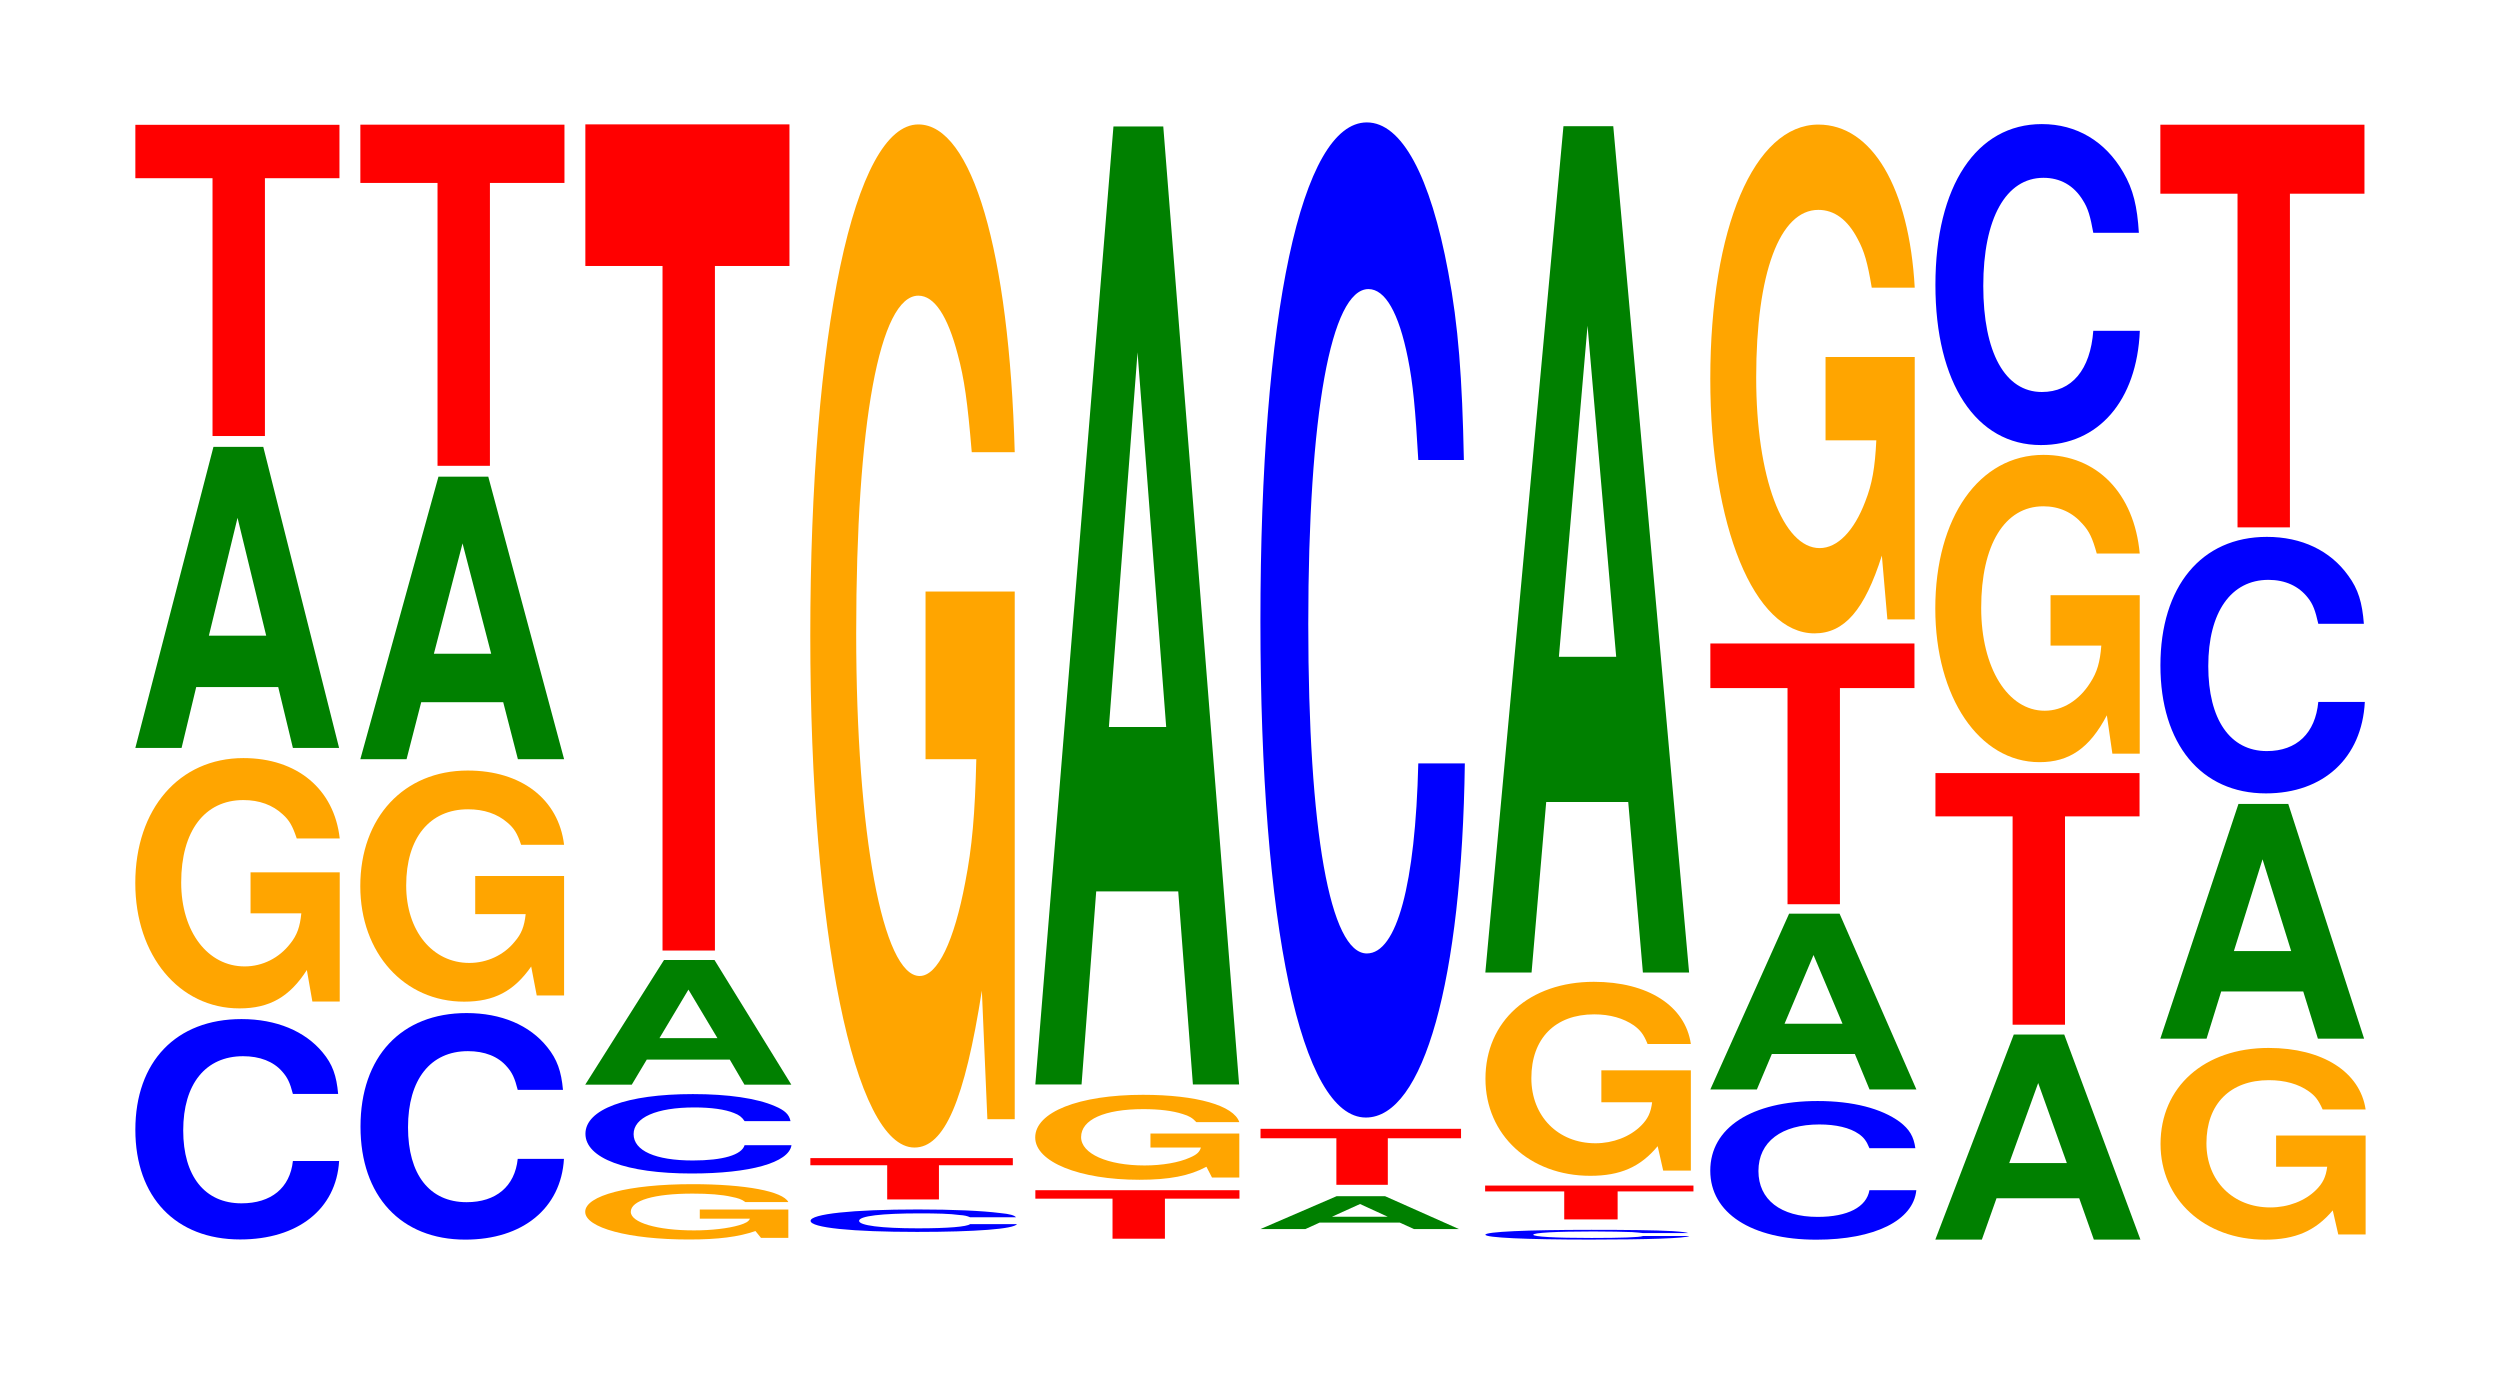
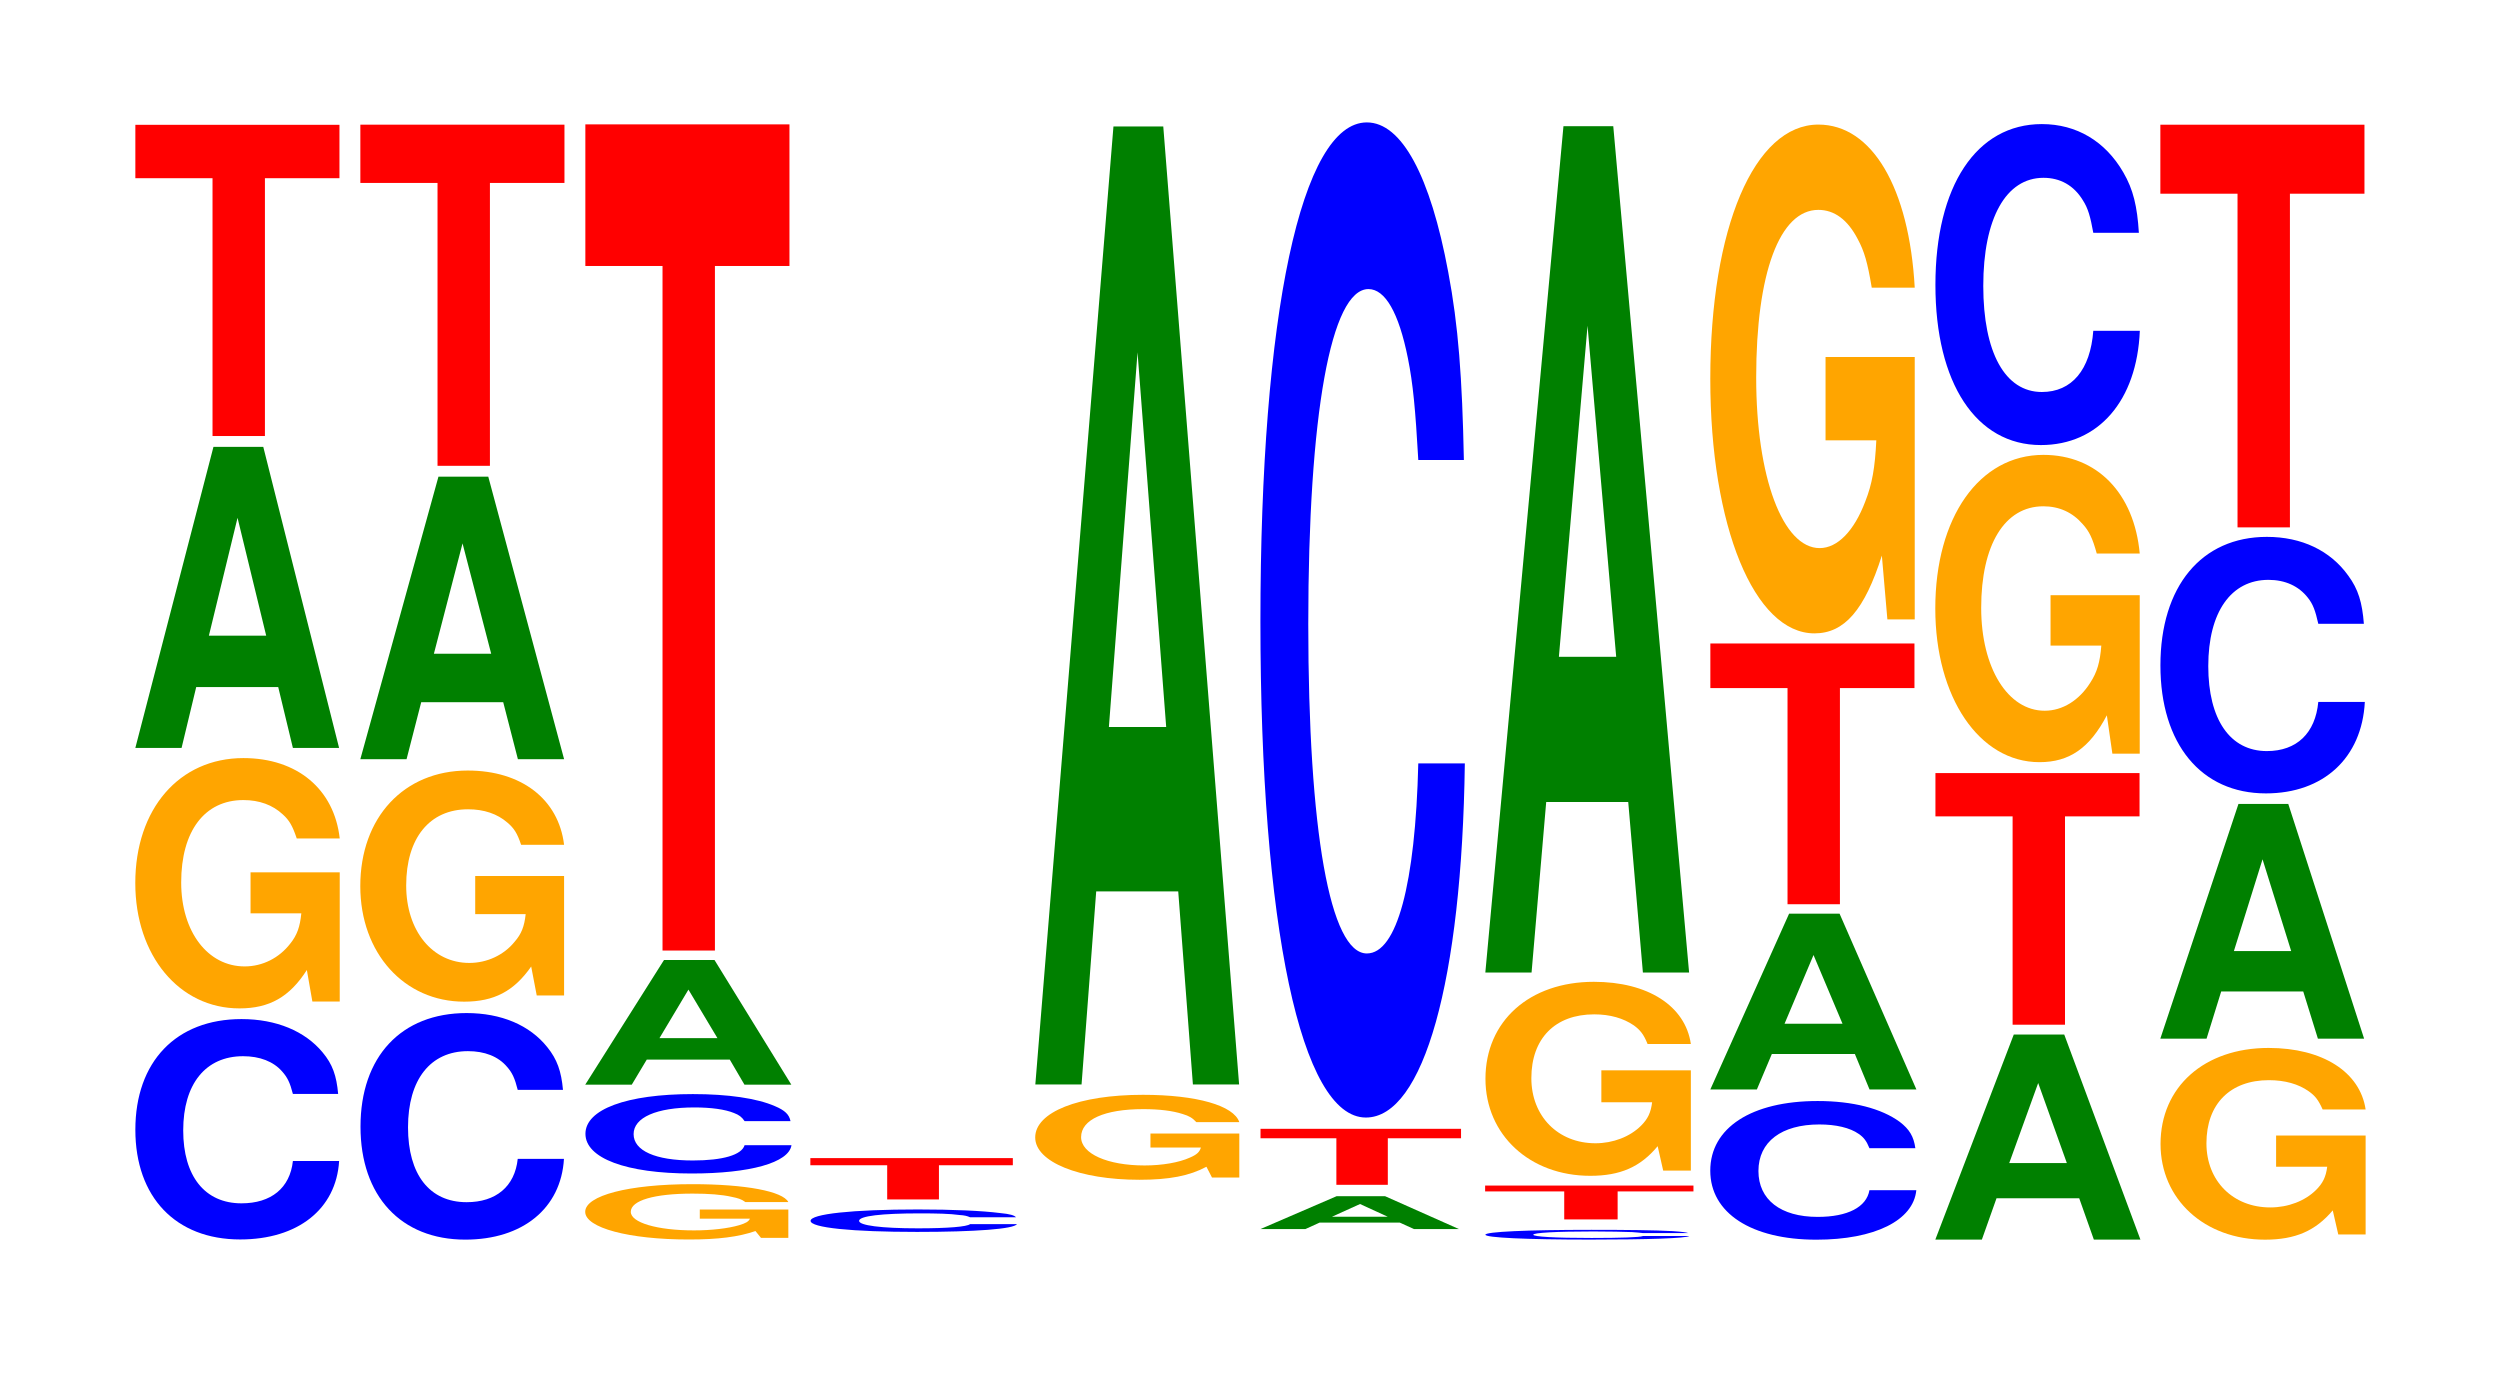
<svg xmlns="http://www.w3.org/2000/svg" xmlns:xlink="http://www.w3.org/1999/xlink" width="120pt" height="66pt" viewBox="0 0 120 66" version="1.1">
  <defs>
    <g>
      <symbol overflow="visible" id="glyph0-0">
        <path style="stroke:none;" d="M 10.406 -6.672 C 10.328 -7.547 10.141 -8.094 9.656 -8.672 C 8.812 -9.688 7.438 -10.266 5.766 -10.266 C 2.625 -10.266 0.672 -8.219 0.672 -4.953 C 0.672 -1.719 2.609 0.312 5.703 0.312 C 8.469 0.312 10.312 -1.141 10.453 -3.453 L 8.234 -3.453 C 8.094 -2.156 7.188 -1.422 5.766 -1.422 C 4 -1.422 2.969 -2.734 2.969 -4.922 C 2.969 -7.156 4.047 -8.484 5.844 -8.484 C 6.641 -8.484 7.297 -8.234 7.719 -7.75 C 7.969 -7.469 8.094 -7.219 8.234 -6.672 Z M 10.406 -6.672 " />
      </symbol>
      <symbol overflow="visible" id="glyph1-0">
        <path style="stroke:none;" d="M 10.422 -6.172 L 6.141 -6.172 L 6.141 -4.203 L 8.578 -4.203 C 8.516 -3.562 8.375 -3.156 8.047 -2.75 C 7.516 -2.062 6.719 -1.656 5.859 -1.656 C 4.094 -1.656 2.812 -3.312 2.812 -5.688 C 2.812 -8.156 3.938 -9.641 5.797 -9.641 C 6.562 -9.641 7.203 -9.406 7.688 -8.953 C 8 -8.672 8.156 -8.406 8.359 -7.797 L 10.422 -7.797 C 10.156 -10.172 8.375 -11.656 5.797 -11.656 C 2.719 -11.656 0.609 -9.219 0.609 -5.656 C 0.609 -2.172 2.719 0.359 5.609 0.359 C 7.047 0.359 8.016 -0.188 8.844 -1.484 L 9.109 0.031 L 10.422 0.031 Z M 10.422 -6.172 " />
      </symbol>
      <symbol overflow="visible" id="glyph2-0">
        <path style="stroke:none;" d="M 7.234 -2.922 L 7.938 0 L 10.156 0 L 6.516 -14.453 L 4.125 -14.453 L 0.375 0 L 2.594 0 L 3.297 -2.922 Z M 6.656 -5.391 L 3.906 -5.391 L 5.281 -11.047 Z M 6.656 -5.391 " />
      </symbol>
      <symbol overflow="visible" id="glyph3-0">
        <path style="stroke:none;" d="M 6.453 -12.375 L 10.031 -12.375 L 10.031 -14.938 L 0.234 -14.938 L 0.234 -12.375 L 3.938 -12.375 L 3.938 0 L 6.453 0 Z M 6.453 -12.375 " />
      </symbol>
      <symbol overflow="visible" id="glyph4-0">
        <path style="stroke:none;" d="M 10.391 -6.859 C 10.312 -7.75 10.109 -8.328 9.641 -8.906 C 8.797 -9.969 7.422 -10.547 5.766 -10.547 C 2.625 -10.547 0.672 -8.453 0.672 -5.094 C 0.672 -1.766 2.609 0.328 5.703 0.328 C 8.453 0.328 10.297 -1.172 10.438 -3.547 L 8.219 -3.547 C 8.078 -2.219 7.172 -1.469 5.766 -1.469 C 3.984 -1.469 2.953 -2.797 2.953 -5.062 C 2.953 -7.359 4.031 -8.719 5.828 -8.719 C 6.625 -8.719 7.281 -8.469 7.703 -7.969 C 7.953 -7.688 8.078 -7.422 8.219 -6.859 Z M 10.391 -6.859 " />
      </symbol>
      <symbol overflow="visible" id="glyph5-0">
        <path style="stroke:none;" d="M 10.391 -5.703 L 6.125 -5.703 L 6.125 -3.875 L 8.547 -3.875 C 8.484 -3.281 8.344 -2.922 8.016 -2.547 C 7.5 -1.906 6.688 -1.531 5.844 -1.531 C 4.078 -1.531 2.812 -3.062 2.812 -5.25 C 2.812 -7.531 3.938 -8.906 5.781 -8.906 C 6.547 -8.906 7.188 -8.688 7.672 -8.266 C 7.984 -8 8.141 -7.766 8.328 -7.203 L 10.391 -7.203 C 10.125 -9.391 8.344 -10.766 5.766 -10.766 C 2.703 -10.766 0.609 -8.516 0.609 -5.219 C 0.609 -2 2.719 0.328 5.594 0.328 C 7.031 0.328 7.984 -0.172 8.812 -1.359 L 9.078 0.031 L 10.391 0.031 Z M 10.391 -5.703 " />
      </symbol>
      <symbol overflow="visible" id="glyph6-0">
        <path style="stroke:none;" d="M 7.234 -2.734 L 7.938 0 L 10.156 0 L 6.516 -13.562 L 4.125 -13.562 L 0.375 0 L 2.594 0 L 3.297 -2.734 Z M 6.656 -5.062 L 3.906 -5.062 L 5.281 -10.359 Z M 6.656 -5.062 " />
      </symbol>
      <symbol overflow="visible" id="glyph7-0">
        <path style="stroke:none;" d="M 6.453 -13.578 L 10.031 -13.578 L 10.031 -16.375 L 0.234 -16.375 L 0.234 -13.578 L 3.938 -13.578 L 3.938 0 L 6.453 0 Z M 6.453 -13.578 " />
      </symbol>
      <symbol overflow="visible" id="glyph8-0">
        <path style="stroke:none;" d="M 10.359 -1.359 L 6.109 -1.359 L 6.109 -0.922 L 8.516 -0.922 C 8.453 -0.781 8.312 -0.703 8 -0.609 C 7.469 -0.453 6.672 -0.359 5.828 -0.359 C 4.062 -0.359 2.797 -0.734 2.797 -1.25 C 2.797 -1.797 3.922 -2.125 5.766 -2.125 C 6.531 -2.125 7.172 -2.078 7.641 -1.969 C 7.953 -1.906 8.109 -1.859 8.297 -1.719 L 10.359 -1.719 C 10.094 -2.234 8.312 -2.578 5.75 -2.578 C 2.688 -2.578 0.609 -2.031 0.609 -1.25 C 0.609 -0.484 2.703 0.078 5.578 0.078 C 7 0.078 7.969 -0.047 8.781 -0.328 L 9.047 0 L 10.359 0 Z M 10.359 -1.359 " />
      </symbol>
      <symbol overflow="visible" id="glyph9-0">
        <path style="stroke:none;" d="M 10.531 -2.406 C 10.469 -2.719 10.266 -2.922 9.781 -3.125 C 8.922 -3.5 7.531 -3.703 5.844 -3.703 C 2.656 -3.703 0.688 -2.969 0.688 -1.797 C 0.688 -0.625 2.641 0.109 5.781 0.109 C 8.578 0.109 10.453 -0.406 10.578 -1.25 L 8.328 -1.25 C 8.188 -0.781 7.281 -0.516 5.844 -0.516 C 4.047 -0.516 3 -0.984 3 -1.781 C 3 -2.578 4.094 -3.062 5.922 -3.062 C 6.719 -3.062 7.391 -2.969 7.812 -2.797 C 8.062 -2.703 8.188 -2.609 8.328 -2.406 Z M 10.531 -2.406 " />
      </symbol>
      <symbol overflow="visible" id="glyph10-0">
        <path style="stroke:none;" d="M 7.312 -1.203 L 8.016 0 L 10.266 0 L 6.578 -5.984 L 4.156 -5.984 L 0.375 0 L 2.609 0 L 3.328 -1.203 Z M 6.719 -2.234 L 3.938 -2.234 L 5.328 -4.562 Z M 6.719 -2.234 " />
      </symbol>
      <symbol overflow="visible" id="glyph11-0">
        <path style="stroke:none;" d="M 6.453 -32.859 L 10.031 -32.859 L 10.031 -39.656 L 0.234 -39.656 L 0.234 -32.859 L 3.938 -32.859 L 3.938 0 L 6.453 0 Z M 6.453 -32.859 " />
      </symbol>
      <symbol overflow="visible" id="glyph12-0">
        <path style="stroke:none;" d="M 10.531 -0.672 C 10.453 -0.766 10.25 -0.828 9.766 -0.875 C 8.906 -0.984 7.516 -1.047 5.828 -1.047 C 2.656 -1.047 0.672 -0.828 0.672 -0.5 C 0.672 -0.172 2.641 0.031 5.781 0.031 C 8.562 0.031 10.438 -0.109 10.578 -0.344 L 8.328 -0.344 C 8.188 -0.219 7.266 -0.141 5.828 -0.141 C 4.047 -0.141 3 -0.281 3 -0.5 C 3 -0.734 4.094 -0.859 5.906 -0.859 C 6.719 -0.859 7.375 -0.844 7.812 -0.781 C 8.062 -0.766 8.188 -0.734 8.328 -0.672 Z M 10.531 -0.672 " />
      </symbol>
      <symbol overflow="visible" id="glyph13-0">
        <path style="stroke:none;" d="M 6.406 -1.641 L 9.953 -1.641 L 9.953 -1.984 L 0.234 -1.984 L 0.234 -1.641 L 3.922 -1.641 L 3.922 0 L 6.406 0 Z M 6.406 -1.641 " />
      </symbol>
      <symbol overflow="visible" id="glyph14-0">
-         <path style="stroke:none;" d="M 10.422 -25.203 L 6.141 -25.203 L 6.141 -17.156 L 8.578 -17.156 C 8.516 -14.531 8.375 -12.922 8.047 -11.25 C 7.516 -8.422 6.719 -6.75 5.859 -6.75 C 4.094 -6.75 2.812 -13.562 2.812 -23.203 C 2.812 -33.297 3.938 -39.406 5.797 -39.406 C 6.562 -39.406 7.203 -38.438 7.688 -36.578 C 8 -35.422 8.156 -34.328 8.359 -31.891 L 10.422 -31.891 C 10.156 -41.531 8.375 -47.625 5.797 -47.625 C 2.719 -47.625 0.609 -37.672 0.609 -23.078 C 0.609 -8.875 2.719 1.484 5.609 1.484 C 7.047 1.484 8.016 -0.766 8.844 -6.047 L 9.109 0.125 L 10.422 0.125 Z M 10.422 -25.203 " />
-       </symbol>
+         </symbol>
      <symbol overflow="visible" id="glyph15-0">
-         <path style="stroke:none;" d="M 6.453 -1.922 L 10.031 -1.922 L 10.031 -2.328 L 0.234 -2.328 L 0.234 -1.922 L 3.938 -1.922 L 3.938 0 L 6.453 0 Z M 6.453 -1.922 " />
-       </symbol>
+         </symbol>
      <symbol overflow="visible" id="glyph16-0">
        <path style="stroke:none;" d="M 10.406 -2.094 L 6.141 -2.094 L 6.141 -1.422 L 8.562 -1.422 C 8.5 -1.203 8.359 -1.078 8.031 -0.938 C 7.516 -0.703 6.703 -0.562 5.859 -0.562 C 4.078 -0.562 2.812 -1.125 2.812 -1.922 C 2.812 -2.766 3.938 -3.266 5.797 -3.266 C 6.562 -3.266 7.203 -3.188 7.688 -3.031 C 8 -2.938 8.156 -2.844 8.344 -2.641 L 10.406 -2.641 C 10.141 -3.438 8.359 -3.953 5.781 -3.953 C 2.703 -3.953 0.609 -3.125 0.609 -1.906 C 0.609 -0.734 2.719 0.125 5.609 0.125 C 7.047 0.125 8.016 -0.062 8.828 -0.5 L 9.094 0.016 L 10.406 0.016 Z M 10.406 -2.094 " />
      </symbol>
      <symbol overflow="visible" id="glyph17-0">
        <path style="stroke:none;" d="M 7.234 -9.266 L 7.938 0 L 10.156 0 L 6.516 -45.984 L 4.125 -45.984 L 0.375 0 L 2.594 0 L 3.297 -9.266 Z M 6.656 -17.156 L 3.906 -17.156 L 5.281 -35.141 Z M 6.656 -17.156 " />
      </symbol>
      <symbol overflow="visible" id="glyph18-0">
        <path style="stroke:none;" d="M 7.047 -0.312 L 7.734 0 L 9.891 0 L 6.344 -1.578 L 4.016 -1.578 L 0.359 0 L 2.516 0 L 3.203 -0.312 Z M 6.469 -0.594 L 3.797 -0.594 L 5.141 -1.203 Z M 6.469 -0.594 " />
      </symbol>
      <symbol overflow="visible" id="glyph19-0">
        <path style="stroke:none;" d="M 6.344 -2.234 L 9.859 -2.234 L 9.859 -2.688 L 0.234 -2.688 L 0.234 -2.234 L 3.875 -2.234 L 3.875 0 L 6.344 0 Z M 6.344 -2.234 " />
      </symbol>
      <symbol overflow="visible" id="glyph20-0">
        <path style="stroke:none;" d="M 10.438 -30.125 C 10.359 -34.078 10.172 -36.578 9.688 -39.141 C 8.828 -43.766 7.453 -46.328 5.781 -46.328 C 2.641 -46.328 0.672 -37.141 0.672 -22.375 C 0.672 -7.75 2.625 1.438 5.734 1.438 C 8.5 1.438 10.344 -5.125 10.484 -15.562 L 8.25 -15.562 C 8.109 -9.75 7.219 -6.438 5.781 -6.438 C 4.016 -6.438 2.969 -12.312 2.969 -22.25 C 2.969 -32.328 4.062 -38.328 5.859 -38.328 C 6.656 -38.328 7.312 -37.203 7.75 -35.016 C 8 -33.766 8.109 -32.578 8.25 -30.125 Z M 10.438 -30.125 " />
      </symbol>
      <symbol overflow="visible" id="glyph21-0">
        <path style="stroke:none;" d="M 10.406 -0.297 C 10.328 -0.328 10.141 -0.359 9.656 -0.391 C 8.812 -0.438 7.438 -0.453 5.766 -0.453 C 2.625 -0.453 0.672 -0.359 0.672 -0.219 C 0.672 -0.078 2.609 0.016 5.703 0.016 C 8.469 0.016 10.312 -0.047 10.453 -0.156 L 8.234 -0.156 C 8.094 -0.094 7.188 -0.062 5.766 -0.062 C 4 -0.062 2.969 -0.125 2.969 -0.219 C 2.969 -0.312 4.047 -0.375 5.844 -0.375 C 6.641 -0.375 7.297 -0.359 7.719 -0.344 C 7.969 -0.328 8.094 -0.312 8.234 -0.297 Z M 10.406 -0.297 " />
      </symbol>
      <symbol overflow="visible" id="glyph22-0">
        <path style="stroke:none;" d="M 6.594 -1.344 L 10.234 -1.344 L 10.234 -1.625 L 0.234 -1.625 L 0.234 -1.344 L 4.031 -1.344 L 4.031 0 L 6.594 0 Z M 6.594 -1.344 " />
      </symbol>
      <symbol overflow="visible" id="glyph23-0">
        <path style="stroke:none;" d="M 10.484 -4.781 L 6.188 -4.781 L 6.188 -3.25 L 8.625 -3.25 C 8.562 -2.75 8.422 -2.453 8.094 -2.125 C 7.562 -1.594 6.75 -1.281 5.906 -1.281 C 4.109 -1.281 2.828 -2.578 2.828 -4.406 C 2.828 -6.312 3.969 -7.469 5.844 -7.469 C 6.609 -7.469 7.25 -7.281 7.75 -6.938 C 8.047 -6.719 8.219 -6.516 8.406 -6.047 L 10.484 -6.047 C 10.219 -7.875 8.422 -9.031 5.828 -9.031 C 2.734 -9.031 0.625 -7.141 0.625 -4.375 C 0.625 -1.688 2.75 0.281 5.656 0.281 C 7.094 0.281 8.062 -0.141 8.891 -1.141 L 9.156 0.031 L 10.484 0.031 Z M 10.484 -4.781 " />
      </symbol>
      <symbol overflow="visible" id="glyph24-0">
        <path style="stroke:none;" d="M 7.234 -8.188 L 7.938 0 L 10.156 0 L 6.516 -40.625 L 4.125 -40.625 L 0.375 0 L 2.594 0 L 3.297 -8.188 Z M 6.656 -15.156 L 3.906 -15.156 L 5.281 -31.047 Z M 6.656 -15.156 " />
      </symbol>
      <symbol overflow="visible" id="glyph25-0">
        <path style="stroke:none;" d="M 10.516 -4.188 C 10.438 -4.75 10.234 -5.094 9.766 -5.453 C 8.891 -6.094 7.516 -6.453 5.828 -6.453 C 2.656 -6.453 0.672 -5.172 0.672 -3.109 C 0.672 -1.078 2.641 0.203 5.766 0.203 C 8.562 0.203 10.422 -0.719 10.562 -2.172 L 8.312 -2.172 C 8.172 -1.359 7.266 -0.891 5.828 -0.891 C 4.047 -0.891 2.984 -1.719 2.984 -3.094 C 2.984 -4.5 4.094 -5.328 5.906 -5.328 C 6.703 -5.328 7.375 -5.172 7.797 -4.875 C 8.047 -4.703 8.172 -4.531 8.312 -4.188 Z M 10.516 -4.188 " />
      </symbol>
      <symbol overflow="visible" id="glyph26-0">
        <path style="stroke:none;" d="M 7.312 -1.703 L 8.016 0 L 10.266 0 L 6.578 -8.438 L 4.156 -8.438 L 0.375 0 L 2.609 0 L 3.328 -1.703 Z M 6.719 -3.156 L 3.938 -3.156 L 5.328 -6.453 Z M 6.719 -3.156 " />
      </symbol>
      <symbol overflow="visible" id="glyph27-0">
        <path style="stroke:none;" d="M 6.453 -10.375 L 10.031 -10.375 L 10.031 -12.516 L 0.234 -12.516 L 0.234 -10.375 L 3.938 -10.375 L 3.938 0 L 6.453 0 Z M 6.453 -10.375 " />
      </symbol>
      <symbol overflow="visible" id="glyph28-0">
        <path style="stroke:none;" d="M 10.422 -12.531 L 6.141 -12.531 L 6.141 -8.531 L 8.578 -8.531 C 8.516 -7.219 8.375 -6.422 8.047 -5.594 C 7.516 -4.188 6.719 -3.359 5.859 -3.359 C 4.094 -3.359 2.812 -6.75 2.812 -11.547 C 2.812 -16.562 3.938 -19.594 5.797 -19.594 C 6.562 -19.594 7.203 -19.125 7.688 -18.188 C 8 -17.609 8.156 -17.078 8.359 -15.859 L 10.422 -15.859 C 10.156 -20.656 8.375 -23.688 5.797 -23.688 C 2.719 -23.688 0.609 -18.734 0.609 -11.484 C 0.609 -4.406 2.719 0.734 5.609 0.734 C 7.047 0.734 8.016 -0.391 8.844 -3 L 9.109 0.062 L 10.422 0.062 Z M 10.422 -12.531 " />
      </symbol>
      <symbol overflow="visible" id="glyph29-0">
        <path style="stroke:none;" d="M 7.281 -1.984 L 7.984 0 L 10.219 0 L 6.562 -9.844 L 4.141 -9.844 L 0.375 0 L 2.609 0 L 3.312 -1.984 Z M 6.688 -3.672 L 3.922 -3.672 L 5.312 -7.516 Z M 6.688 -3.672 " />
      </symbol>
      <symbol overflow="visible" id="glyph30-0">
        <path style="stroke:none;" d="M 6.453 -10 L 10.031 -10 L 10.031 -12.078 L 0.234 -12.078 L 0.234 -10 L 3.938 -10 L 3.938 0 L 6.453 0 Z M 6.453 -10 " />
      </symbol>
      <symbol overflow="visible" id="glyph31-0">
        <path style="stroke:none;" d="M 10.422 -7.578 L 6.141 -7.578 L 6.141 -5.156 L 8.578 -5.156 C 8.516 -4.359 8.375 -3.875 8.047 -3.375 C 7.516 -2.531 6.719 -2.031 5.859 -2.031 C 4.094 -2.031 2.812 -4.078 2.812 -6.969 C 2.812 -10 3.938 -11.844 5.797 -11.844 C 6.562 -11.844 7.203 -11.547 7.688 -10.984 C 8 -10.641 8.156 -10.312 8.359 -9.578 L 10.422 -9.578 C 10.156 -12.469 8.375 -14.312 5.797 -14.312 C 2.719 -14.312 0.609 -11.312 0.609 -6.938 C 0.609 -2.672 2.719 0.438 5.609 0.438 C 7.047 0.438 8.016 -0.234 8.844 -1.812 L 9.109 0.031 L 10.422 0.031 Z M 10.422 -7.578 " />
      </symbol>
      <symbol overflow="visible" id="glyph32-0">
        <path style="stroke:none;" d="M 10.438 -9.719 C 10.359 -10.984 10.172 -11.797 9.688 -12.625 C 8.828 -14.109 7.453 -14.938 5.781 -14.938 C 2.641 -14.938 0.672 -11.969 0.672 -7.219 C 0.672 -2.5 2.625 0.469 5.734 0.469 C 8.5 0.469 10.344 -1.656 10.484 -5.016 L 8.25 -5.016 C 8.109 -3.141 7.219 -2.078 5.781 -2.078 C 4.016 -2.078 2.969 -3.969 2.969 -7.172 C 2.969 -10.422 4.062 -12.359 5.859 -12.359 C 6.656 -12.359 7.312 -12 7.75 -11.281 C 8 -10.891 8.109 -10.5 8.25 -9.719 Z M 10.438 -9.719 " />
      </symbol>
      <symbol overflow="visible" id="glyph33-0">
        <path style="stroke:none;" d="M 10.469 -4.719 L 6.172 -4.719 L 6.172 -3.219 L 8.625 -3.219 C 8.562 -2.719 8.406 -2.422 8.094 -2.109 C 7.562 -1.578 6.75 -1.266 5.891 -1.266 C 4.109 -1.266 2.828 -2.531 2.828 -4.344 C 2.828 -6.234 3.969 -7.375 5.828 -7.375 C 6.594 -7.375 7.25 -7.188 7.734 -6.844 C 8.047 -6.625 8.203 -6.422 8.406 -5.969 L 10.469 -5.969 C 10.203 -7.766 8.406 -8.922 5.812 -8.922 C 2.719 -8.922 0.625 -7.047 0.625 -4.312 C 0.625 -1.656 2.734 0.281 5.641 0.281 C 7.094 0.281 8.062 -0.141 8.891 -1.125 L 9.156 0.031 L 10.469 0.031 Z M 10.469 -4.719 " />
      </symbol>
      <symbol overflow="visible" id="glyph34-0">
        <path style="stroke:none;" d="M 7.234 -2.266 L 7.938 0 L 10.156 0 L 6.516 -11.266 L 4.125 -11.266 L 0.375 0 L 2.594 0 L 3.297 -2.266 Z M 6.656 -4.203 L 3.906 -4.203 L 5.281 -8.609 Z M 6.656 -4.203 " />
      </symbol>
      <symbol overflow="visible" id="glyph35-0">
        <path style="stroke:none;" d="M 10.438 -7.766 C 10.359 -8.781 10.172 -9.422 9.688 -10.078 C 8.828 -11.281 7.453 -11.938 5.781 -11.938 C 2.641 -11.938 0.672 -9.562 0.672 -5.766 C 0.672 -2 2.625 0.375 5.734 0.375 C 8.5 0.375 10.344 -1.328 10.484 -4.016 L 8.25 -4.016 C 8.109 -2.516 7.219 -1.656 5.781 -1.656 C 4.016 -1.656 2.969 -3.172 2.969 -5.734 C 2.969 -8.328 4.062 -9.875 5.859 -9.875 C 6.656 -9.875 7.312 -9.578 7.75 -9.016 C 8 -8.703 8.109 -8.391 8.25 -7.766 Z M 10.438 -7.766 " />
      </symbol>
      <symbol overflow="visible" id="glyph36-0">
        <path style="stroke:none;" d="M 6.453 -16.016 L 10.031 -16.016 L 10.031 -19.328 L 0.234 -19.328 L 0.234 -16.016 L 3.938 -16.016 L 3.938 0 L 6.453 0 Z M 6.453 -16.016 " />
      </symbol>
    </g>
  </defs>
  <g id="surface1">
    <g style="fill:rgb(0%,0%,100%);fill-opacity:1;">
      <use xlink:href="#glyph0-0" x="5.825" y="59.182" />
    </g>
    <g style="fill:rgb(100%,64.647%,0%);fill-opacity:1;">
      <use xlink:href="#glyph1-0" x="5.885" y="48.044" />
    </g>
    <g style="fill:rgb(0%,50.194%,0%);fill-opacity:1;">
      <use xlink:href="#glyph2-0" x="6.121" y="35.902" />
    </g>
    <g style="fill:rgb(100%,0%,0%);fill-opacity:1;">
      <use xlink:href="#glyph3-0" x="6.263" y="20.929" />
    </g>
    <g style="fill:rgb(0%,0%,100%);fill-opacity:1;">
      <use xlink:href="#glyph4-0" x="16.632" y="59.174" />
    </g>
    <g style="fill:rgb(100%,64.647%,0%);fill-opacity:1;">
      <use xlink:href="#glyph5-0" x="16.685" y="47.752" />
    </g>
    <g style="fill:rgb(0%,50.194%,0%);fill-opacity:1;">
      <use xlink:href="#glyph6-0" x="16.921" y="36.441" />
    </g>
    <g style="fill:rgb(100%,0%,0%);fill-opacity:1;">
      <use xlink:href="#glyph7-0" x="17.063" y="22.359" />
    </g>
    <g style="fill:rgb(100%,64.647%,0%);fill-opacity:1;">
      <use xlink:href="#glyph8-0" x="27.481" y="59.418" />
    </g>
    <g style="fill:rgb(0%,0%,100%);fill-opacity:1;">
      <use xlink:href="#glyph9-0" x="27.413" y="56.219" />
    </g>
    <g style="fill:rgb(0%,50.194%,0%);fill-opacity:1;">
      <use xlink:href="#glyph10-0" x="27.717" y="52.063" />
    </g>
    <g style="fill:rgb(100%,0%,0%);fill-opacity:1;">
      <use xlink:href="#glyph11-0" x="27.863" y="45.626" />
    </g>
    <g style="fill:rgb(0%,0%,100%);fill-opacity:1;">
      <use xlink:href="#glyph12-0" x="38.236" y="59.101" />
    </g>
    <g style="fill:rgb(100%,0%,0%);fill-opacity:1;">
      <use xlink:href="#glyph13-0" x="38.663" y="57.573" />
    </g>
    <g style="fill:rgb(100%,64.647%,0%);fill-opacity:1;">
      <use xlink:href="#glyph14-0" x="38.285" y="53.598" />
    </g>
    <g style="fill:rgb(100%,0%,0%);fill-opacity:1;">
      <use xlink:href="#glyph15-0" x="49.463" y="59.458" />
    </g>
    <g style="fill:rgb(100%,64.647%,0%);fill-opacity:1;">
      <use xlink:href="#glyph16-0" x="49.081" y="56.504" />
    </g>
    <g style="fill:rgb(0%,50.194%,0%);fill-opacity:1;">
      <use xlink:href="#glyph17-0" x="49.321" y="52.053" />
    </g>
    <g style="fill:rgb(0%,50.194%,0%);fill-opacity:1;">
      <use xlink:href="#glyph18-0" x="60.14" y="58.996" />
    </g>
    <g style="fill:rgb(100%,0%,0%);fill-opacity:1;">
      <use xlink:href="#glyph19-0" x="60.271" y="56.871" />
    </g>
    <g style="fill:rgb(0%,0%,100%);fill-opacity:1;">
      <use xlink:href="#glyph20-0" x="59.828" y="52.204" />
    </g>
    <g style="fill:rgb(0%,0%,100%);fill-opacity:1;">
      <use xlink:href="#glyph21-0" x="70.628" y="59.485" />
    </g>
    <g style="fill:rgb(100%,0%,0%);fill-opacity:1;">
      <use xlink:href="#glyph22-0" x="71.052" y="58.532" />
    </g>
    <g style="fill:rgb(100%,64.647%,0%);fill-opacity:1;">
      <use xlink:href="#glyph23-0" x="70.677" y="56.158" />
    </g>
    <g style="fill:rgb(0%,50.194%,0%);fill-opacity:1;">
      <use xlink:href="#glyph24-0" x="70.921" y="46.683" />
    </g>
    <g style="fill:rgb(0%,0%,100%);fill-opacity:1;">
      <use xlink:href="#glyph25-0" x="81.421" y="59.302" />
    </g>
    <g style="fill:rgb(0%,50.194%,0%);fill-opacity:1;">
      <use xlink:href="#glyph26-0" x="81.721" y="52.294" />
    </g>
    <g style="fill:rgb(100%,0%,0%);fill-opacity:1;">
      <use xlink:href="#glyph27-0" x="81.863" y="43.403" />
    </g>
    <g style="fill:rgb(100%,64.647%,0%);fill-opacity:1;">
      <use xlink:href="#glyph28-0" x="81.485" y="29.668" />
    </g>
    <g style="fill:rgb(0%,50.194%,0%);fill-opacity:1;">
      <use xlink:href="#glyph29-0" x="92.521" y="59.5" />
    </g>
    <g style="fill:rgb(100%,0%,0%);fill-opacity:1;">
      <use xlink:href="#glyph30-0" x="92.667" y="49.186" />
    </g>
    <g style="fill:rgb(100%,64.647%,0%);fill-opacity:1;">
      <use xlink:href="#glyph31-0" x="92.285" y="36.146" />
    </g>
    <g style="fill:rgb(0%,0%,100%);fill-opacity:1;">
      <use xlink:href="#glyph32-0" x="92.228" y="20.894" />
    </g>
    <g style="fill:rgb(100%,64.647%,0%);fill-opacity:1;">
      <use xlink:href="#glyph33-0" x="103.081" y="59.223" />
    </g>
    <g style="fill:rgb(0%,50.194%,0%);fill-opacity:1;">
      <use xlink:href="#glyph34-0" x="103.321" y="49.855" />
    </g>
    <g style="fill:rgb(0%,0%,100%);fill-opacity:1;">
      <use xlink:href="#glyph35-0" x="103.028" y="37.708" />
    </g>
    <g style="fill:rgb(100%,0%,0%);fill-opacity:1;">
      <use xlink:href="#glyph36-0" x="103.463" y="25.314" />
    </g>
  </g>
</svg>